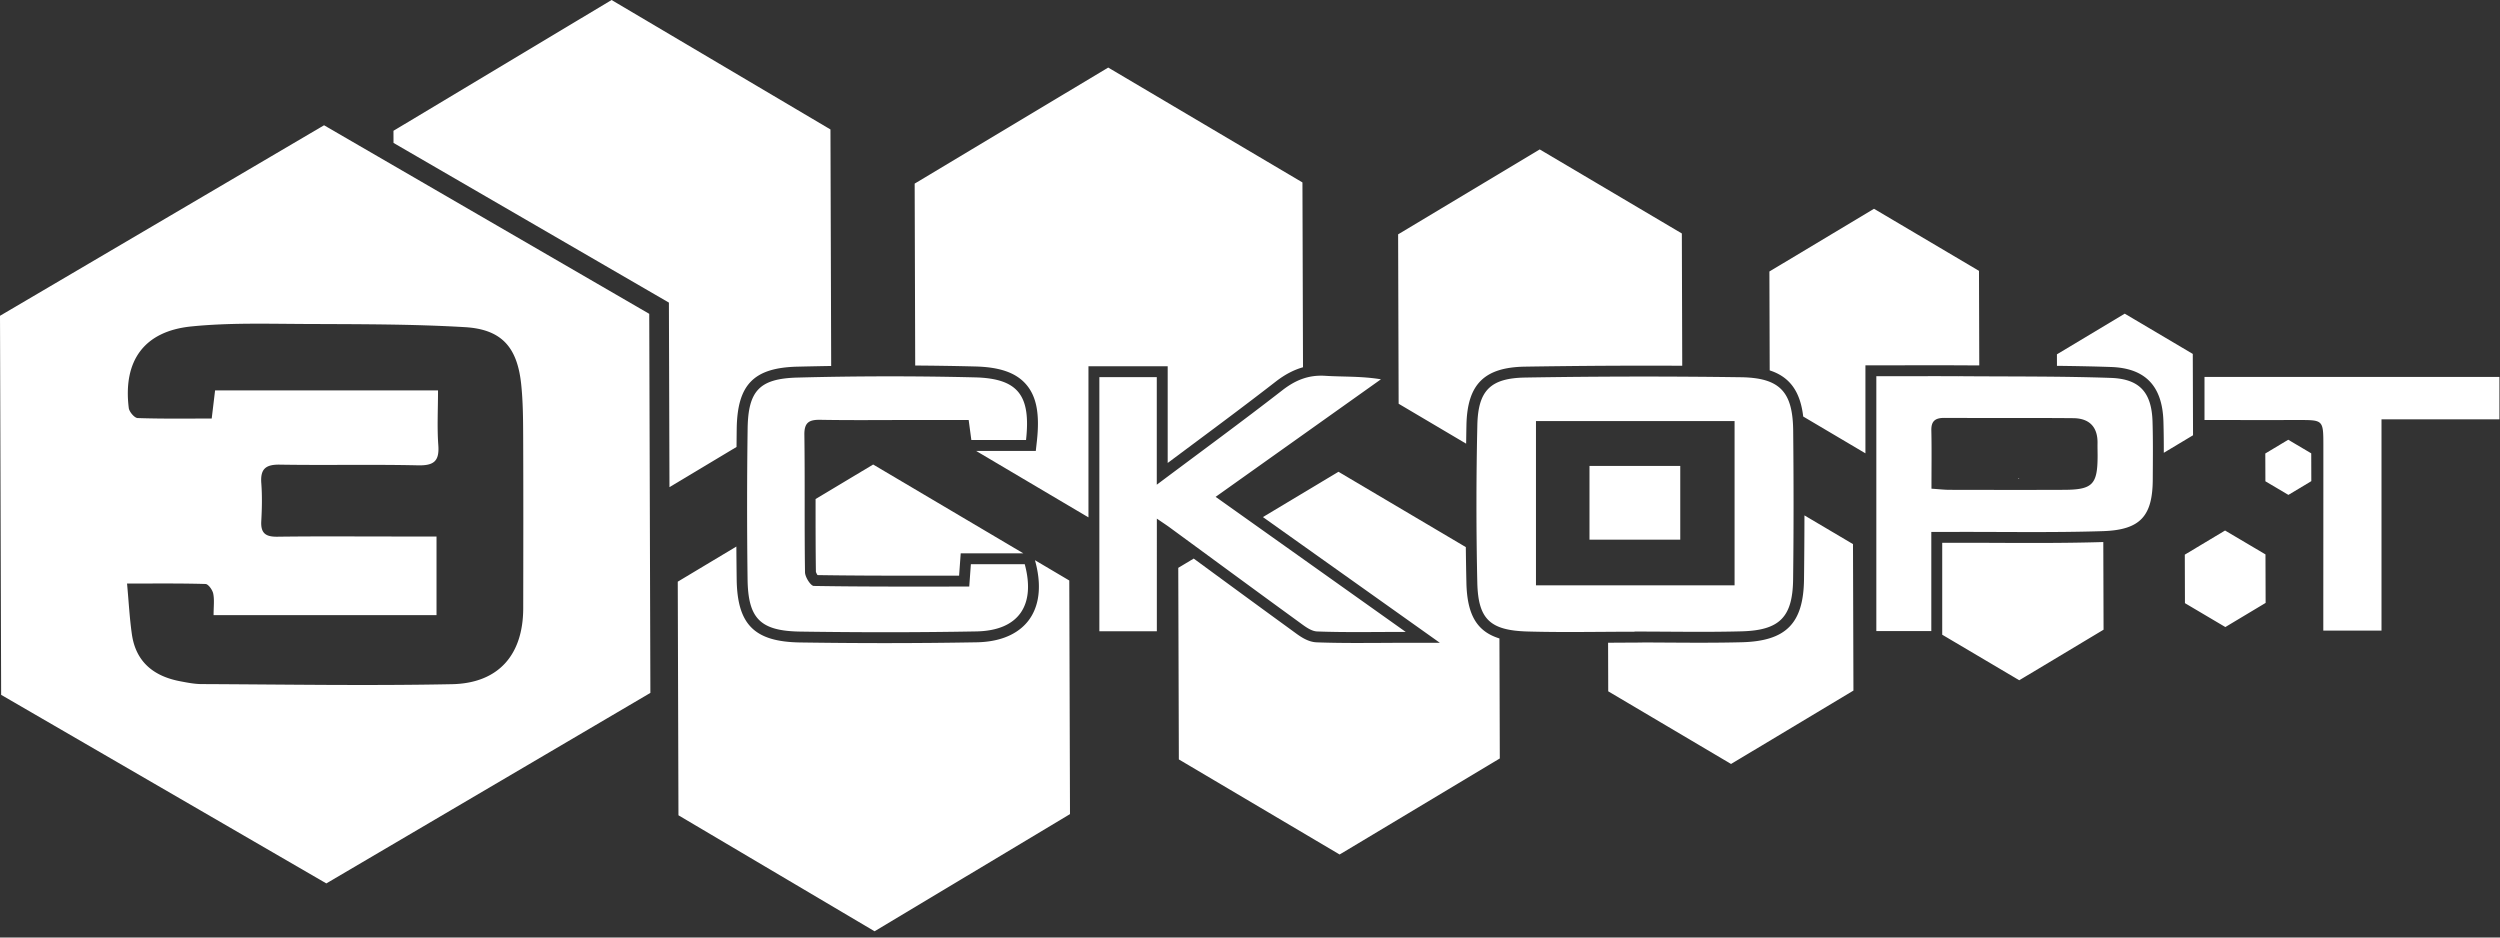
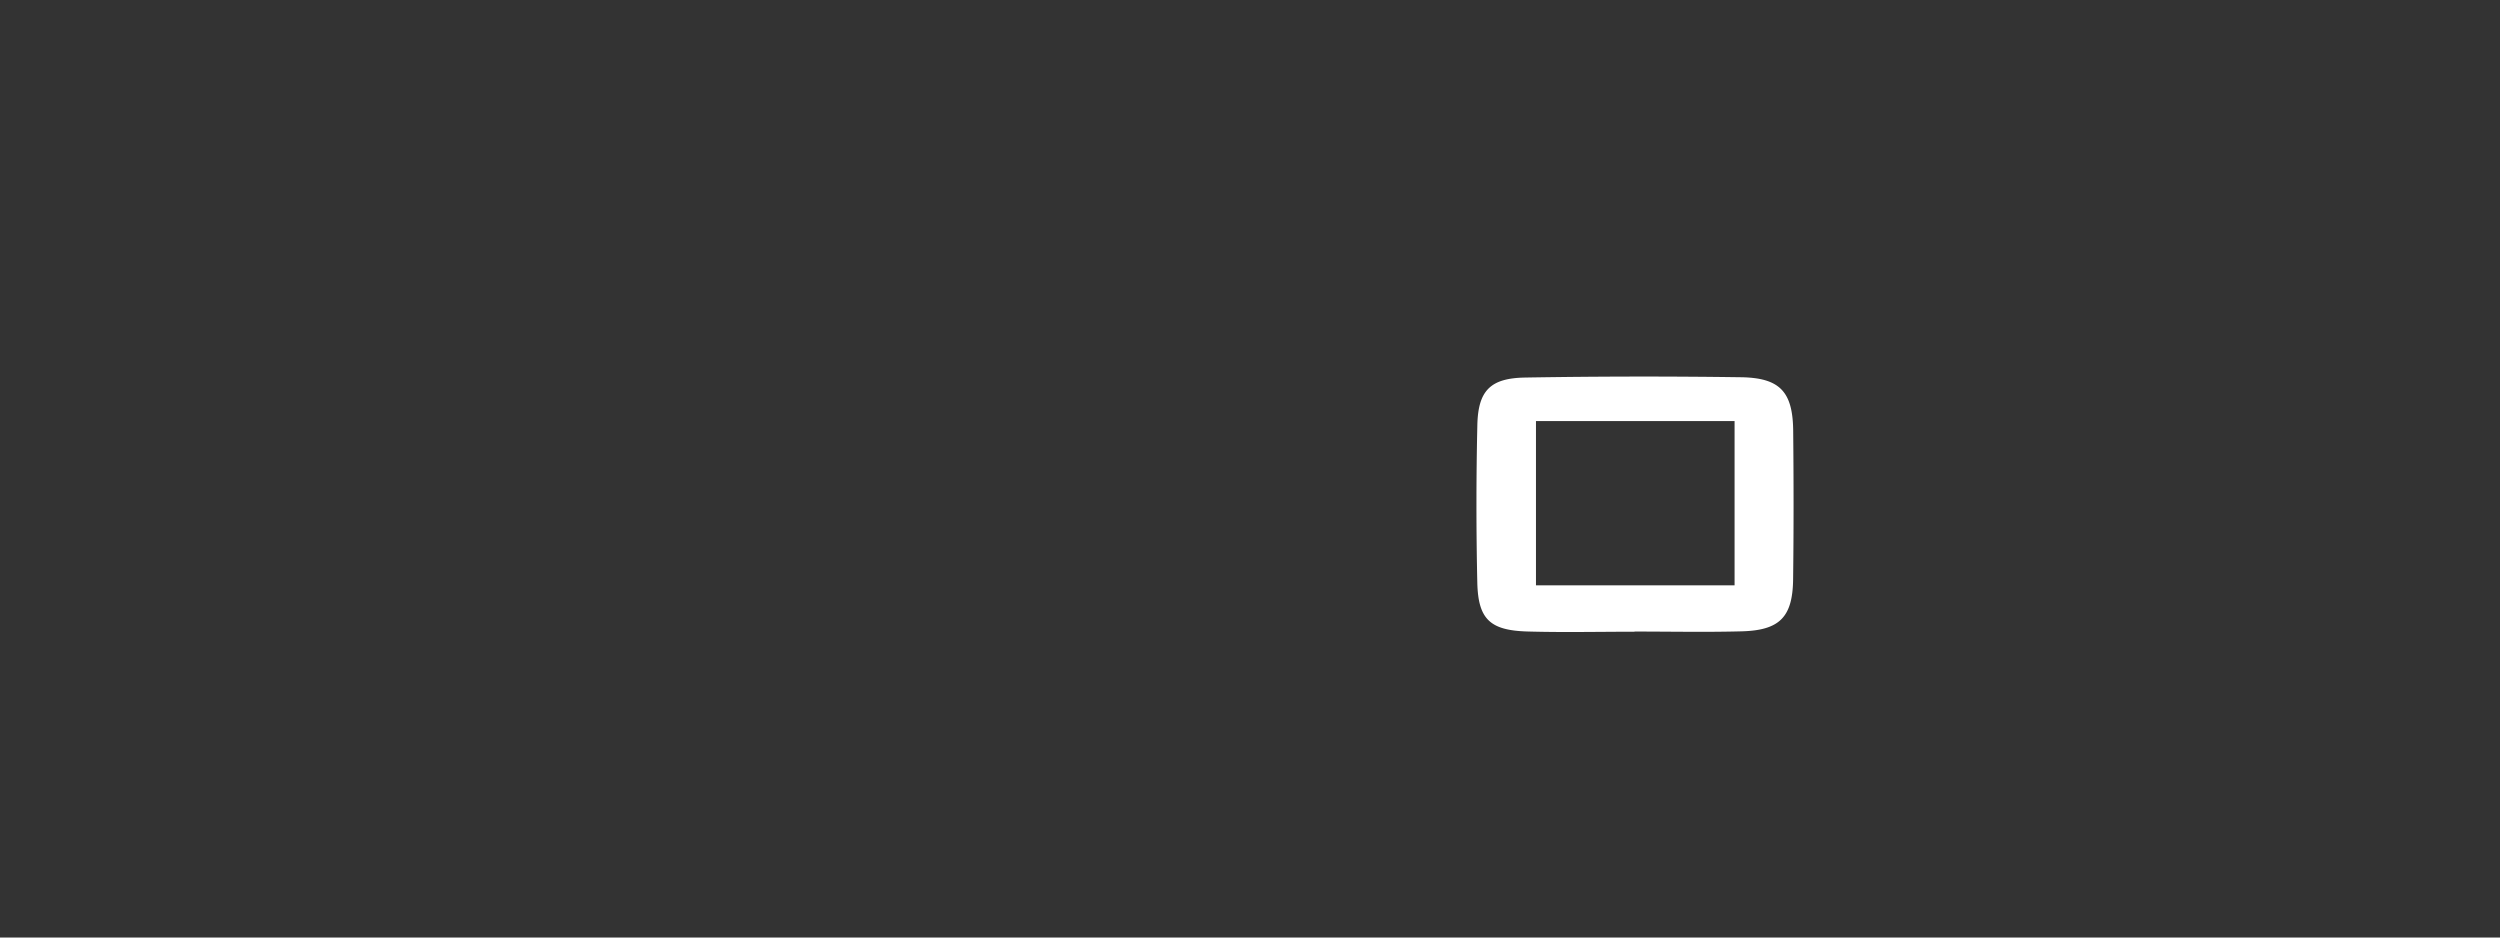
<svg xmlns="http://www.w3.org/2000/svg" width="240" height="90">
  <rect width="100%" height="100%" fill="#333333" stroke="none" />
  <g fill="#FFF" fill-rule="evenodd">
    <path d="M146.425 36.245a673.026 673.026 0 0120.71-.03c3.762.057 4.975 1.416 5.011 5.15.047 4.748.052 9.497-.007 14.243-.045 3.64-1.29 4.906-4.958 5.001-3.42.09-6.845.02-10.268.02v.016c-3.424 0-6.849.077-10.27-.021-3.6-.104-4.743-1.172-4.822-4.706a341.39 341.39 0 01.004-15.108c.073-3.323 1.255-4.513 4.6-4.565zm20.094 4.175h-19.066V56.19h19.066V40.42z" />
-     <path d="M140.749 42.592c.01-.602.017-1.202.03-1.805.085-3.909 1.716-5.528 5.63-5.589 4.16-.065 8.004-.096 11.75-.096 1.122 0 2.233.004 3.336.01l-.038-12.699-13.643-8.069-13.594 8.152.049 16.263 6.48 3.833zm-47.103-7.41c2.345.06 3.885.602 4.848 1.705 1.014 1.162 1.336 2.849 1.046 5.47l-.104.931h-5.731l10.787 6.38v-14.51h7.606v9.286l1.877-1.398c2.945-2.192 5.727-4.262 8.49-6.408.872-.677 1.731-1.13 2.624-1.382l-.054-17.743-18.647-11.028-18.58 11.141.052 17.464c1.959.013 3.898.043 5.786.092m109.025.05c3.275.113 4.916 1.82 5.018 5.214a96.04 96.04 0 01.035 3.023l2.807-1.683-.024-7.81-6.532-3.864-6.51 3.903.003 1.105c1.734.02 3.475.052 5.203.112m-8.884 10.708l-.074.045h.149l-.075-.045zm-20.679-5.954l5.973 3.533v-8.447l6.585-.006c1.131 0 2.264.002 3.398.01l.946.003-.027-9.077-10.078-5.96-10.042 6.02.028 9.495c1.935.626 2.938 2.035 3.217 4.43M213.606 50.929l-3.865 2.318.014 4.656 3.879 2.294 3.866-2.318-.014-4.656zM201.899 52.036c-1.944.06-4.029.088-6.762.088-1.09 0-2.18-.004-3.27-.008a847.296 847.296 0 00-3.262-.008l-2.152.002v8.822l7.393 4.373 8.096-4.854-.025-8.417-.018.002M219.67 42.215l-2.201 1.32.009 2.669 2.208 1.306 2.2-1.32-.008-2.669zM173.227 49.478a580.285 580.285 0 01-.042 6.143c-.052 4.232-1.728 5.924-5.977 6.035-1.194.03-2.47.045-4.017.045-1.049 0-2.097-.006-3.146-.013-.73-.004-1.46-.009-2.189-.011l-.944.014c-.845 0-1.69.007-2.536.012l.014 4.664 11.79 6.974 11.75-7.045-.043-14.062-4.66-2.756zm-32.452 6.464c-.025-1.13-.043-2.272-.057-3.42l-12.226-7.231-7.251 4.348 16.985 12.07h-3.28c-.844 0-1.659.005-2.451.01-.754.003-1.489.007-2.21.007-1.564 0-2.76-.02-3.882-.062-.867-.032-1.603-.575-2.194-1.011l-.174-.128c-2.946-2.14-5.929-4.328-8.815-6.445l-.623-.457-1.483.889.056 18.392 15.433 9.128 15.378-9.22-.035-11.521c-2.198-.68-3.103-2.313-3.171-5.35m-62.448-1.049c.019.078.085.21.153.317 3.103.05 6.142.056 8.973.056l4.621-.002.155-2.145h6.008l-14.414-8.524-5.527 3.314v.305c0 2.19-.001 4.455.031 6.68" />
-     <path d="M99.357 53.78l.03.113c.788 2.931.09 4.695-.636 5.658-.703.935-2.143 2.06-5.01 2.111-2.841.05-5.784.077-8.745.077-2.656 0-5.407-.021-8.18-.062-4.387-.065-6.039-1.709-6.095-6.065a550.035 550.035 0 01-.03-3.144l-5.626 3.373.067 22.427L83.96 89.403l18.759-11.248-.068-22.427-3.293-1.948zM79.724 12.428L58.711 0 37.773 12.555l.004 1.165 26.438 15.33.054 17.717 6.438-3.86c.006-.582.01-1.165.018-1.745.057-4.24 1.632-5.856 5.809-5.962 1.093-.027 2.179-.048 3.259-.067l-.069-22.705z" />
-     <path d="M31.109 12.026l31.218 18.102.11 36.39-31.109 18.29L.11 66.705 0 30.316l31.109-18.29zm-1.953 19.075c-3.597-.019-7.218-.122-10.786.237-4.539.456-6.567 3.298-6.008 7.83.045.366.547.956.852.966 2.357.081 4.719.045 7.11.045l.324-2.7H42.05c0 1.822-.097 3.549.028 5.26.115 1.554-.445 1.968-1.968 1.933-4.411-.1-8.827.006-13.24-.067-1.367-.022-1.89.412-1.785 1.783.092 1.21.064 2.435-.003 3.648-.062 1.15.416 1.503 1.536 1.488 3.774-.051 7.549-.02 11.323-.02h3.965v7.548H20.504c0-.81.089-1.458-.034-2.064-.072-.357-.472-.917-.738-.925-2.412-.072-4.828-.042-7.535-.042.166 1.803.245 3.347.464 4.87.38 2.651 2.091 4.024 4.622 4.508.683.13 1.38.27 2.07.273 8.013.035 16.029.172 24.038.01 4.48-.09 6.83-2.83 6.839-7.279.01-5.505.017-11.01-.005-16.514-.007-1.678-.017-3.366-.194-5.032-.377-3.524-1.87-5.24-5.39-5.45-5.15-.304-10.322-.28-15.485-.306zm76.383 5.103h5.512v10.328c4.214-3.156 8.179-6.056 12.056-9.068 1.259-.977 2.512-1.486 4.114-1.386 1.727.108 3.466.025 5.35.334l-15.87 11.285 18.246 12.966c-3.108 0-5.81.058-8.504-.044-.611-.023-1.246-.544-1.793-.94-4.127-2.998-8.234-6.023-12.348-9.036-.314-.23-.641-.442-1.245-.855V60.6h-5.518V36.204M93.048 56.31l.155-2.144h5.173c1.063 3.953-.592 6.378-4.653 6.45-5.629.102-11.262.099-16.89.016-3.856-.057-5.017-1.247-5.066-5.033-.062-4.807-.06-9.615.005-14.422.049-3.644 1.11-4.836 4.788-4.93a334.663 334.663 0 0117.059-.018c4.14.107 5.353 1.749 4.88 6.014h-5.25l-.256-1.923h-5.512c-2.903 0-5.806.033-8.707-.018-1.066-.019-1.57.221-1.554 1.43.06 4.402-.003 8.804.061 13.205.007.462.544 1.31.847 1.314 4.922.083 9.845.059 14.92.059m118.584-15.987v-4.135h28.312v4.066h-11.32v20.283h-5.587v-1.763c.002-5.33.007-10.659.006-15.987-.001-2.472-.006-2.468-2.409-2.464-2.949.004-5.898 0-9.002 0m-24.816-4.209l2.241.009c4.527.029 9.056-.001 13.578.156 2.786.096 3.924 1.406 4.008 4.2.056 1.852.032 3.707.022 5.56-.019 3.499-1.18 4.837-4.8 4.951-4.755.15-9.517.06-14.277.074h-2.182v9.518h-5.278V36.118c2.95 0 5.94-.016 8.93.004zm-.144 4.005c-.856-.004-1.284.272-1.263 1.2.04 1.79.012 3.583.012 5.595.728.048 1.235.11 1.742.11 3.657.008 7.315.015 10.972 0 2.753-.01 3.229-.502 3.235-3.251 0-.406-.014-.811-.007-1.216.029-1.58-.797-2.398-2.326-2.412-4.122-.036-8.244-.005-12.365-.026zM152.591 51.805h8.714v-7.077h-8.714z" />
  </g>
</svg>